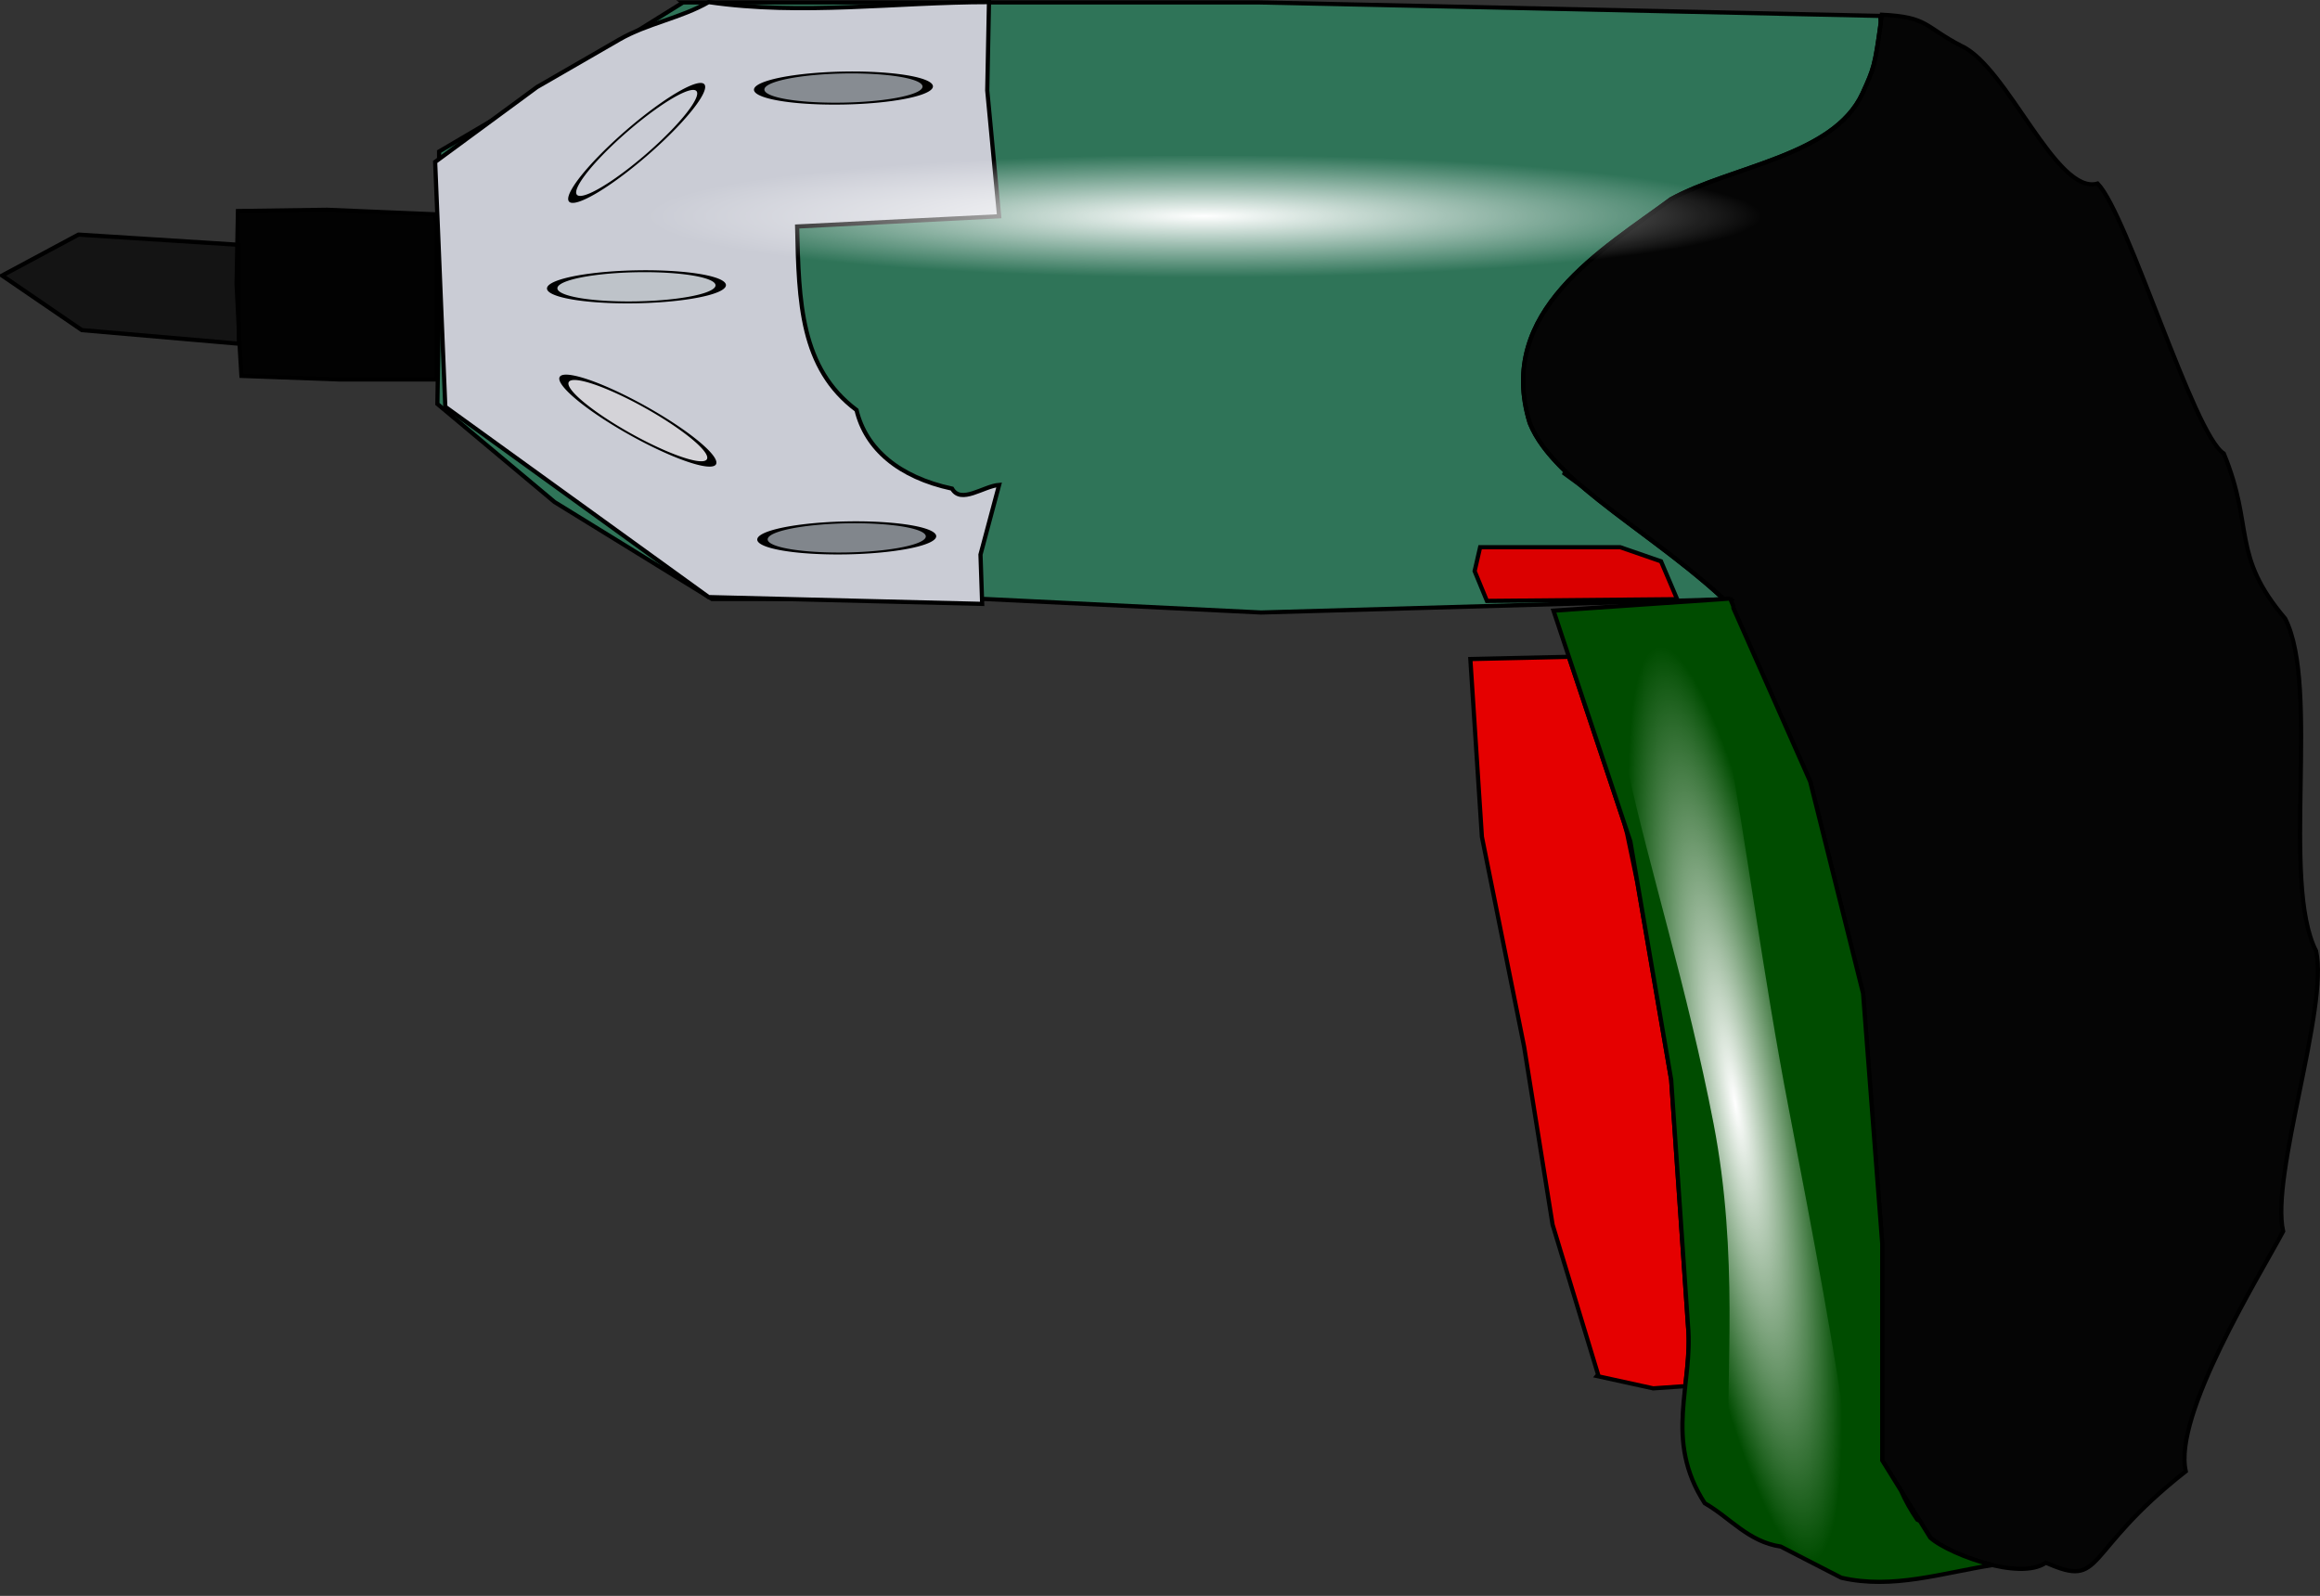
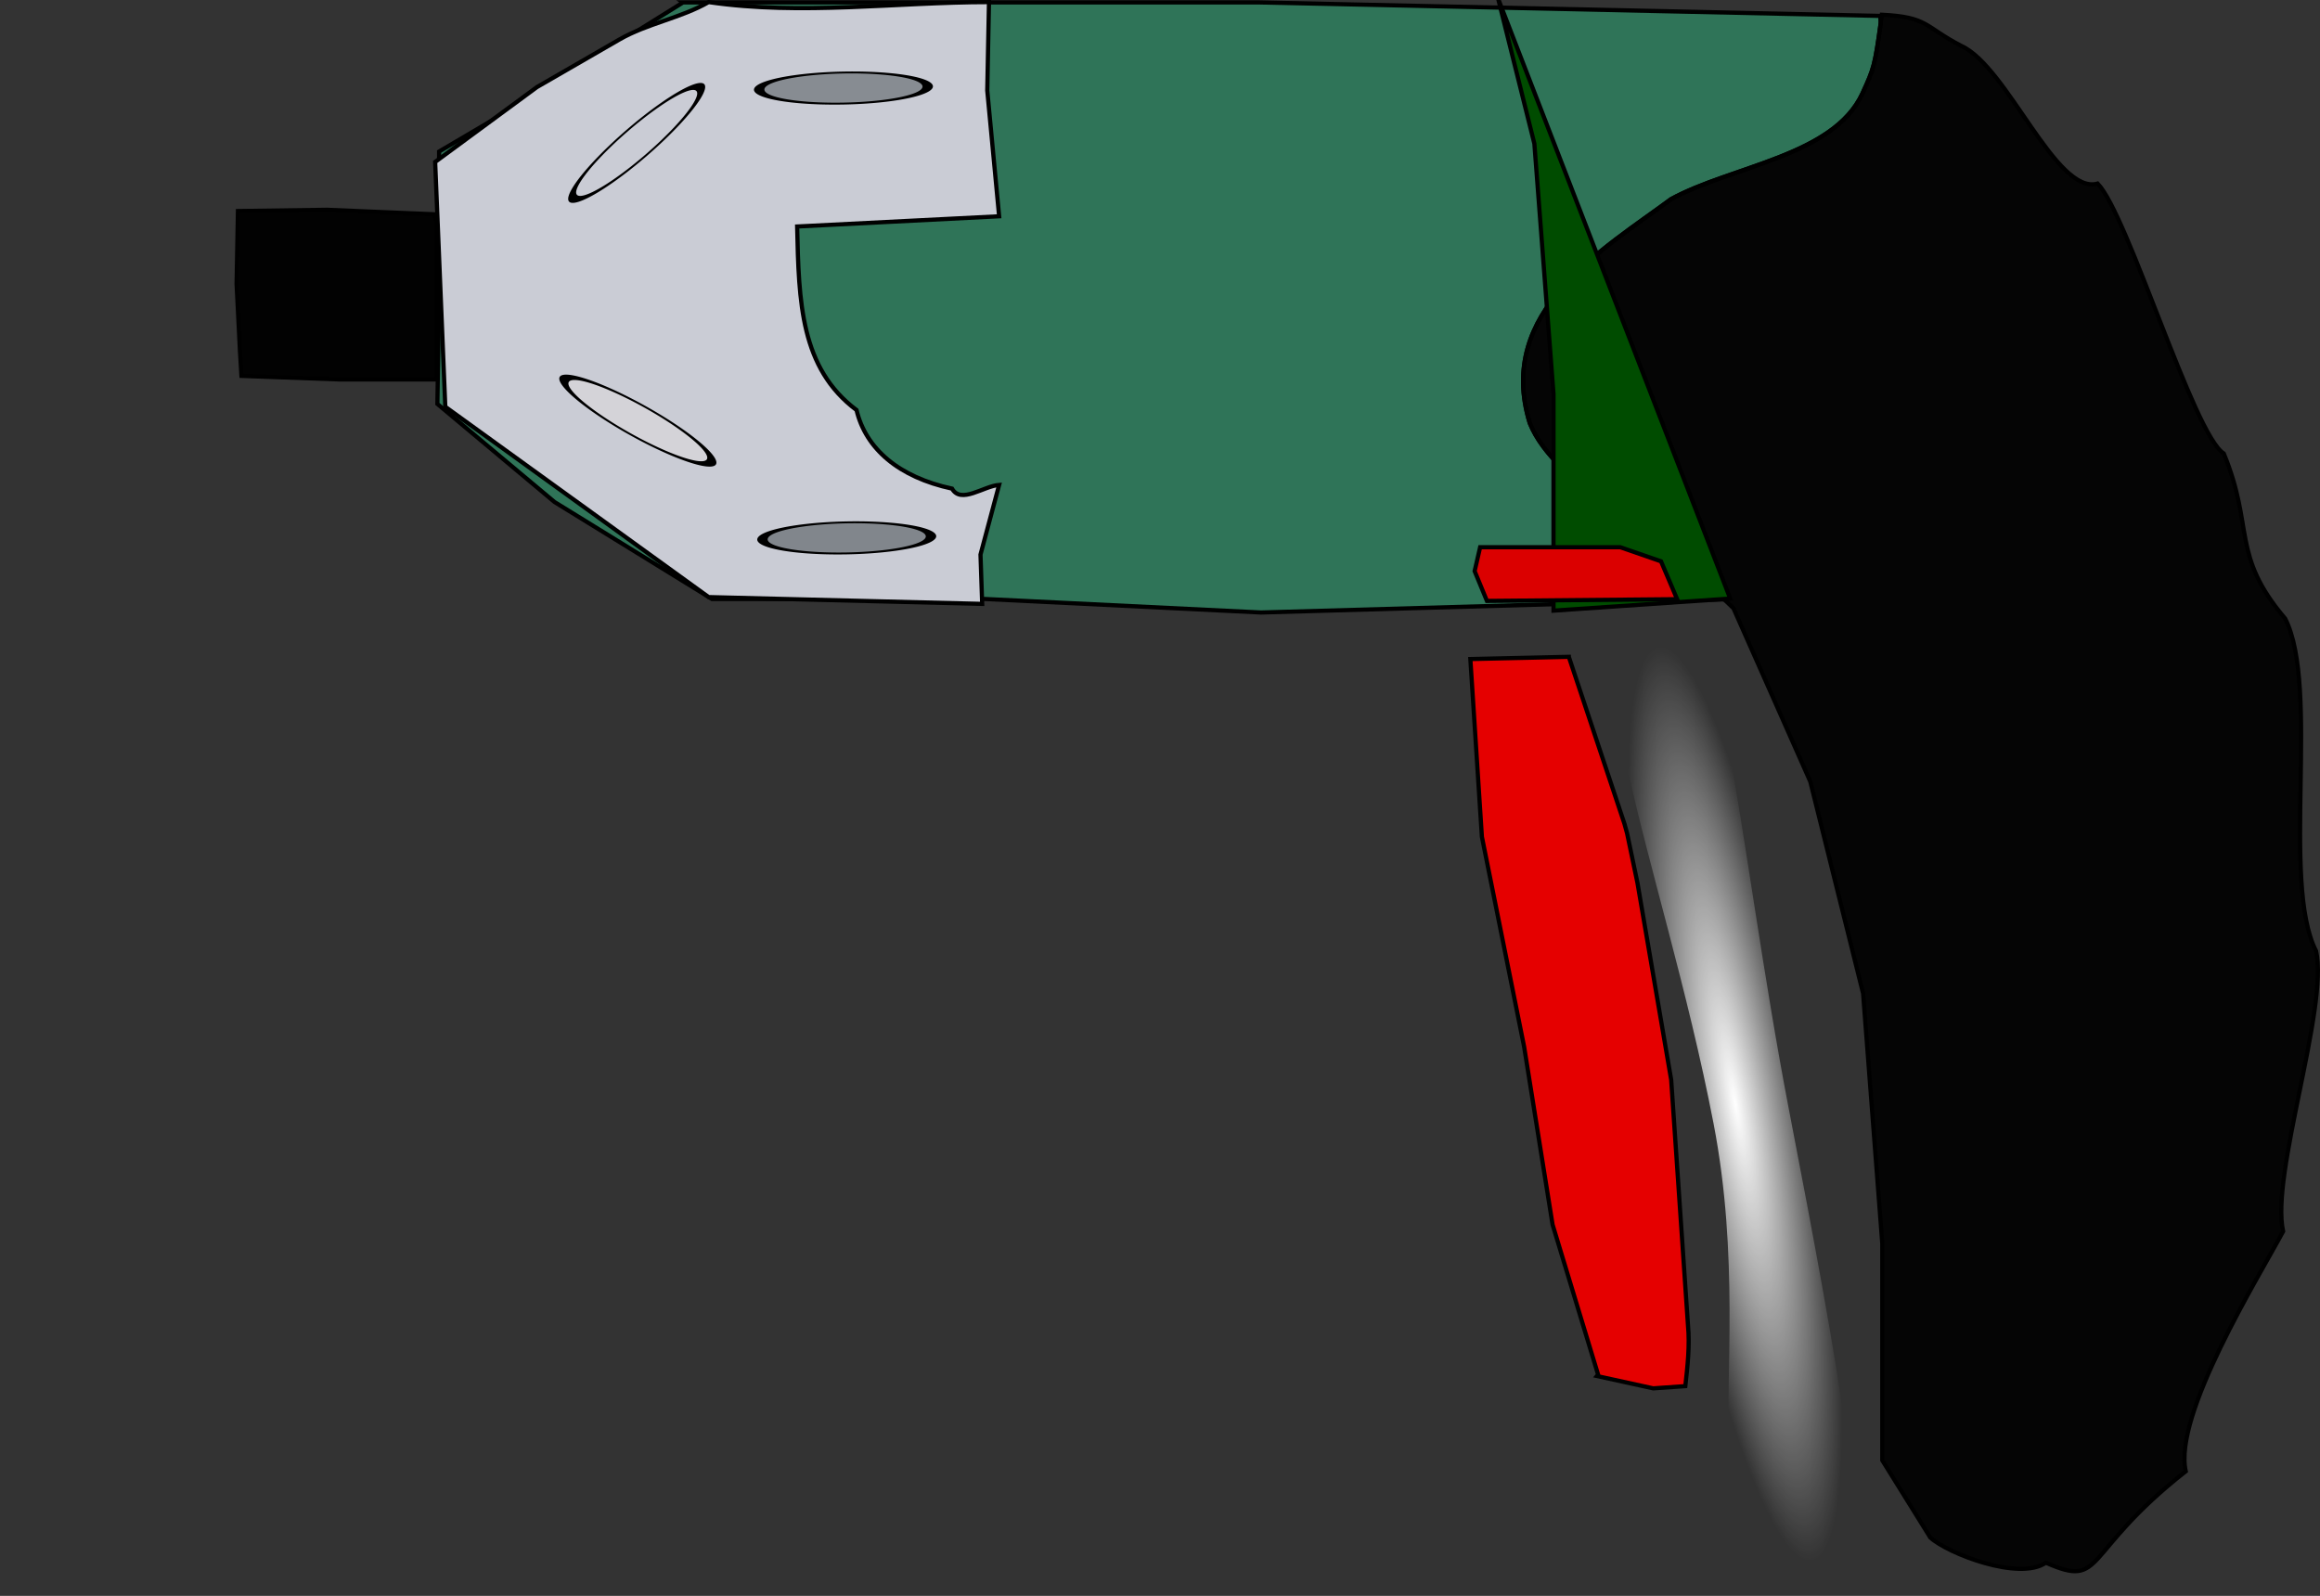
<svg xmlns="http://www.w3.org/2000/svg" xmlns:ns1="http://www.inkscape.org/namespaces/inkscape" xmlns:ns2="http://sodipodi.sourceforge.net/DTD/sodipodi-0.dtd" id="svg1314" ns1:export-ydpi="90" ns1:export-filename="C:\Documents and Settings\Raja\Plocha\stahovani\sroubovak elektricky.png" viewBox="0 0 552.66 380.2" ns2:version="0.32" ns1:export-xdpi="90" version="1.0" ns1:output_extension="org.inkscape.output.svg.inkscape" ns1:version="0.46" ns2:docname="Machovka_Screwdriver_1_ok.svg" ns2:docbase="/media/KINGSTON/inkscape/PG II">
  <rect x="0" y="0" width="552.66" height="380.2" fill="#333333" stroke="none" />
  <defs id="defs1317">
    <radialGradient id="radialGradient2805" gradientUnits="userSpaceOnUse" cy="253.16" cx="503.36" gradientTransform="matrix(1 0 0 .11 -216.56 23.634)" r="132.92" ns1:collect="always">
      <stop id="stop2801" style="stop-color:white" offset="0" />
      <stop id="stop2803" style="stop-color:white;stop-opacity:0" offset="1" />
    </radialGradient>
    <radialGradient id="radialGradient2807" gradientUnits="userSpaceOnUse" cy="464.09" cx="629.97" gradientTransform="matrix(-.64 -3.813 .621 -.104 528.35 2713.3)" r="28.569" ns1:collect="always">
      <stop id="stop2793" style="stop-color:white" offset="0" />
      <stop id="stop2795" style="stop-color:white;stop-opacity:0" offset="1" />
    </radialGradient>
  </defs>
  <ns2:namedview id="base" bordercolor="#686868" ns1:window-x="44" ns1:window-y="0" pagecolor="#ffffff" ns1:zoom="0.81575662" ns1:pageshadow="2" borderlayer="false" showgrid="true" borderopacity="1" ns1:current-layer="svg1314" ns1:cx="526.18109" ns1:cy="372.04724" ns1:window-height="778" ns1:pageopacity="0.0" ns1:window-width="1152" />
  <path id="rect1331" ns2:nodetypes="cccccccccccc" style="fill-opacity:.955;stroke:#000000;fill:#000000" d="m56.359 67.636l0.323-17.36 21.217-0.299 25.531 1.073 0.57 1.68v12.559 12.558 12.558h-22.956l-23.525-0.859-0.363-6.011-0.797-15.899z" />
  <path id="rect1333" style="stroke:#000000;fill:#2f7458" d="m162.72 0.572l-38.31 23.875-19.81 11.656v35.531l-0.41 24.594 27.91 23.372 37.5 23.1h65l65.81 3.22 110.25-3.13c-10.9-10.12-24.17-18.64-33.94-27.03l-4.03-2.94c0.08-0.19 0.14-0.37 0.16-0.56-3.88-3.76-6.87-7.52-8.44-11.47-8.22-26.73 17.48-41.334 33.66-53.343 14.46-7.93 38.69-10.22 45.59-25.188 2.66-5.825 2.97-6.669 4.35-16.687-0.02-0.587-0.06-1.177-0.1-1.782l-148.31-3.219-65-0h-71.88z" />
  <path id="rect1341" ns2:nodetypes="ccccccccccccccccccc" style="fill-opacity:.909;stroke:#000000;fill:#000000" d="m459.83 366.31c-3.81-6.13-7.62-12.27-11.44-18.4v-51.61c-1.52-19.87-3.05-39.75-4.57-59.62-4.2-16.83-8.39-33.65-12.58-50.47-6.1-13.77-12.21-27.53-18.31-41.3-17.44-17.15-42.71-29.52-48.53-44.13-8.21-26.729 17.48-41.333 33.66-53.343 14.46-7.93 38.71-10.224 45.61-25.192 2.86-6.268 2.93-6.291 4.61-18.737 11.13 0.545 10.11 2.86 18.88 7.402 11.03 4.906 22.62 35.683 32.53 32.82 7.24 7.443 22.81 59.74 30.05 64.32 7.3 17.69 1.66 24.05 14.62 39.32 8.38 16.41-1.03 62.78 7.36 79.19 3.05 13.36-10.89 53.44-7.84 66.8-5.85 10.96-26.25 43.78-23.2 57.16-25.03 19.65-19.22 28.01-33.32 21.77-6.29 4.42-23.34-2.16-27.53-5.98z" />
  <path id="rect1335" style="stroke:#000000;stroke-width:1;fill:#e50000" d="m373.72 156.48l-9.68 0.22-13.78 0.31 2.75 42.34 10.06 50.03 6.78 42.38 10.84 35.72-0.28 0.34 13.41 2.94 7.65-0.53c0.53-4.8 1.09-9.6 0.63-14.53-1.34-19.49-2.67-38.98-4-58.47-2.68-15.63-5.36-31.25-8.03-46.88l-2.47-11.81-0.63-2.28c-4.41-13.27-8.83-26.52-13.25-39.78z" />
-   <path id="rect1337" ns2:nodetypes="cccccc" style="fill-opacity:.61;stroke:#000000;fill:#000000" d="m18.699 55.892l38.216 2.429v23.563l-37.408-3.238-19.007-12.997 18.199-9.757z" />
-   <path id="rect1339" style="stroke:#000000;fill:#004c00" d="m412.16 142.6l-42.09 2.88c6.1 18.34 12.21 36.66 18.31 55 3.24 18.91 6.48 37.83 9.72 56.75 1.33 19.49 2.66 38.98 4 58.47 1.33 14.14-5.91 27.14 4 42.43 6.03 3.44 10.35 9.17 18.09 10.32 4.82 2.48 9.63 4.95 14.44 7.43 12.24 2.83 24.04-1.16 36.06-3.03-6.22-1.46-12.54-4.41-14.87-6.53-0.82-1.32-1.65-2.64-2.47-3.97-0.21-0.1-0.41-0.2-0.63-0.31-1.51-2.21-2.81-4.51-3.84-6.87-1.5-2.42-3-4.84-4.5-7.25v-51.63c-1.52-19.87-3.04-39.75-4.56-59.62-4.2-16.83-8.4-33.65-12.6-50.47-6.1-13.77-12.18-27.52-18.28-41.28 0-0.17-0.02-0.34-0.03-0.5-0.25-0.61-0.51-1.2-0.75-1.82z" />
+   <path id="rect1339" style="stroke:#000000;fill:#004c00" d="m412.16 142.6l-42.09 2.88v-51.63c-1.52-19.87-3.04-39.75-4.56-59.62-4.2-16.83-8.4-33.65-12.6-50.47-6.1-13.77-12.18-27.52-18.28-41.28 0-0.17-0.02-0.34-0.03-0.5-0.25-0.61-0.51-1.2-0.75-1.82z" />
  <path id="rect1343" ns2:nodetypes="ccccccc" style="stroke:#000000;fill:#db0000" d="m352.59 130.37h33.38l9.71 3.36 3.84 9.02-45.31 0.41-2.93-7.1 1.31-5.69z" />
  <path id="rect6676" ns2:nodetypes="ccccccccccccccccc" style="stroke:#000000;fill:#caccd5" d="m127.92 20.742c6.55-3.779 13.09-7.557 19.64-11.336 6.54-3.778 14.71-5.128 21.25-8.906 22.26 3.239 44.52 0 66.78 0-0.14 7.02-0.27 14.039-0.41 21.059l2.83 29.965c-16.04 0.812-32.08 1.624-48.12 2.436 0.4 18.085 0.81 33.741 14.15 43.73 2.19 9.21 10.05 15.99 22.75 18.72 2.13 3.75 7.48-0.59 11.22-0.89l-4.44 16.6 0.4 11.75-65.16-1.62-62.73-45.34-2.42-58.326c4.04-2.974 8.09-5.947 12.13-8.921s8.09-5.948 12.13-8.921z" />
-   <path id="path8953" ns2:nodetypes="ccccc" style="fill:url(#radialGradient2805)" d="m419.72 51.713c-6.47 13.713-59.42 14.574-132.65 14.574-73.22 0-135.07-2.48-132.64-14.574-7.28-17.76 59.42-14.574 132.64-14.574 73.23 0 131.03-2.377 132.65 14.574z" />
  <path id="path10508" ns2:nodetypes="ccccc" style="fill:url(#radialGradient2807)" d="m439.2 380.2c7.36-7.2-0.91-52.93-13.08-116.02s-17.51-136.32-30.2-115.79c-25.89-2.54 0.1 56.17 12.27 119.26 12.17 63.08-12.84 112.37 31.01 112.55z" />
  <path id="path10513" ns2:rx="3.6338472" ns2:ry="3.6338472" style="stroke:#000000;stroke-width:.449;fill:#caccd5" ns2:type="arc" d="m183.87 191.39a3.634 3.634 0 1 1 -7.27 0 3.634 3.634 0 1 1 7.27 0z" transform="matrix(4.175 -3.621 .666 .769 -728.28 539.5)" ns2:cy="191.38631" ns2:cx="180.23883" />
-   <path id="path11287" ns2:rx="3.6338472" ns2:ry="3.6338472" style="stroke:#000000;stroke-width:.449;fill:#bec3c9" ns2:type="arc" d="m183.87 191.39a3.634 3.634 0 1 1 -7.27 0 3.634 3.634 0 1 1 7.27 0z" transform="matrix(5.523 -.107 .02 1.017 -847.65 -107.03)" ns2:cy="191.38631" ns2:cx="180.23883" />
  <path id="path11289" ns2:rx="3.6338472" ns2:ry="3.6338472" style="stroke:#000000;stroke-width:.449;fill:#d4d3d8" ns2:type="arc" d="m183.87 191.39a3.634 3.634 0 1 1 -7.27 0 3.634 3.634 0 1 1 7.27 0z" transform="matrix(4.824 2.696 -.496 .889 -622.58 -555.85)" ns2:cy="191.38631" ns2:cx="180.23883" />
  <path id="path11291" ns2:rx="3.6338472" ns2:ry="3.6338472" style="stroke:#000000;stroke-width:.449;fill:#878c92" ns2:type="arc" d="m183.87 191.39a3.634 3.634 0 1 1 -7.27 0 3.634 3.634 0 1 1 7.27 0z" transform="matrix(5.523 -.107 .02 1.017 -798.34 -154.38)" ns2:cy="191.38631" ns2:cx="180.23883" />
  <path id="path11293" ns2:rx="3.6338472" ns2:ry="3.6338472" style="stroke:#000000;stroke-width:.449;fill:#81868c" ns2:type="arc" d="m183.87 191.39a3.634 3.634 0 1 1 -7.27 0 3.634 3.634 0 1 1 7.27 0z" transform="matrix(5.523 -.107 .02 1.017 -797.56 -47.212)" ns2:cy="191.38631" ns2:cx="180.23883" />
</svg>